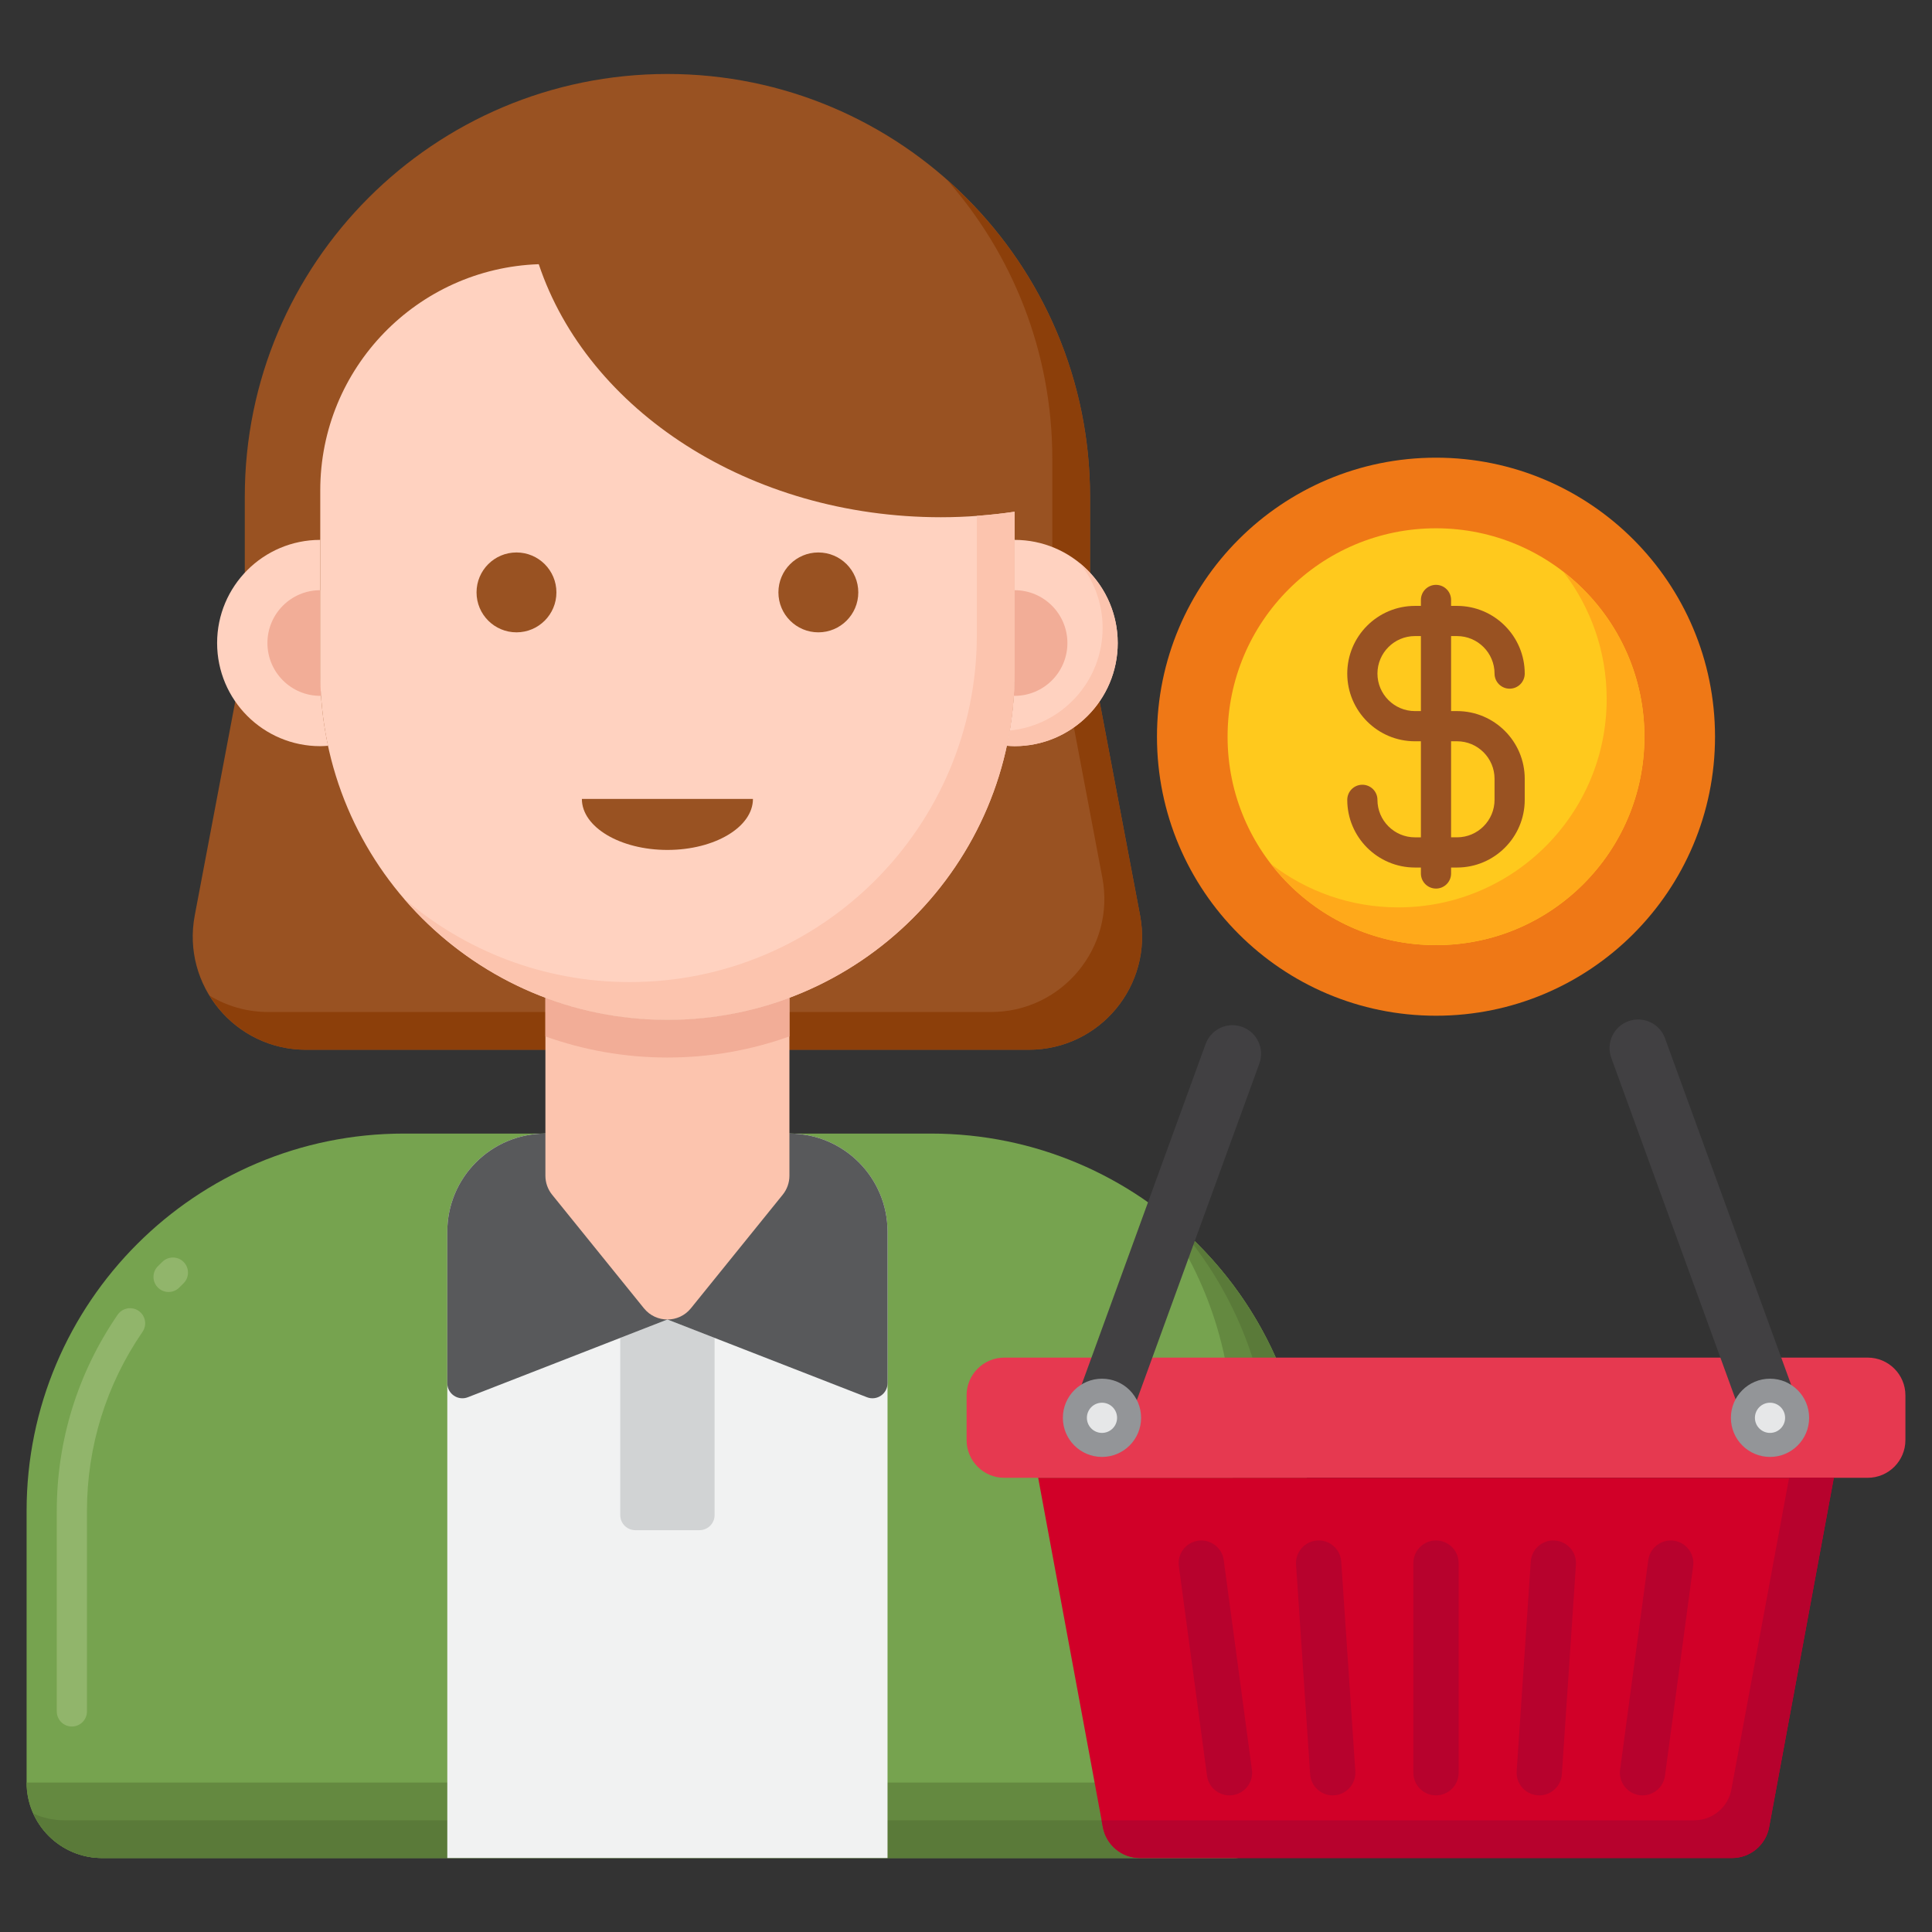
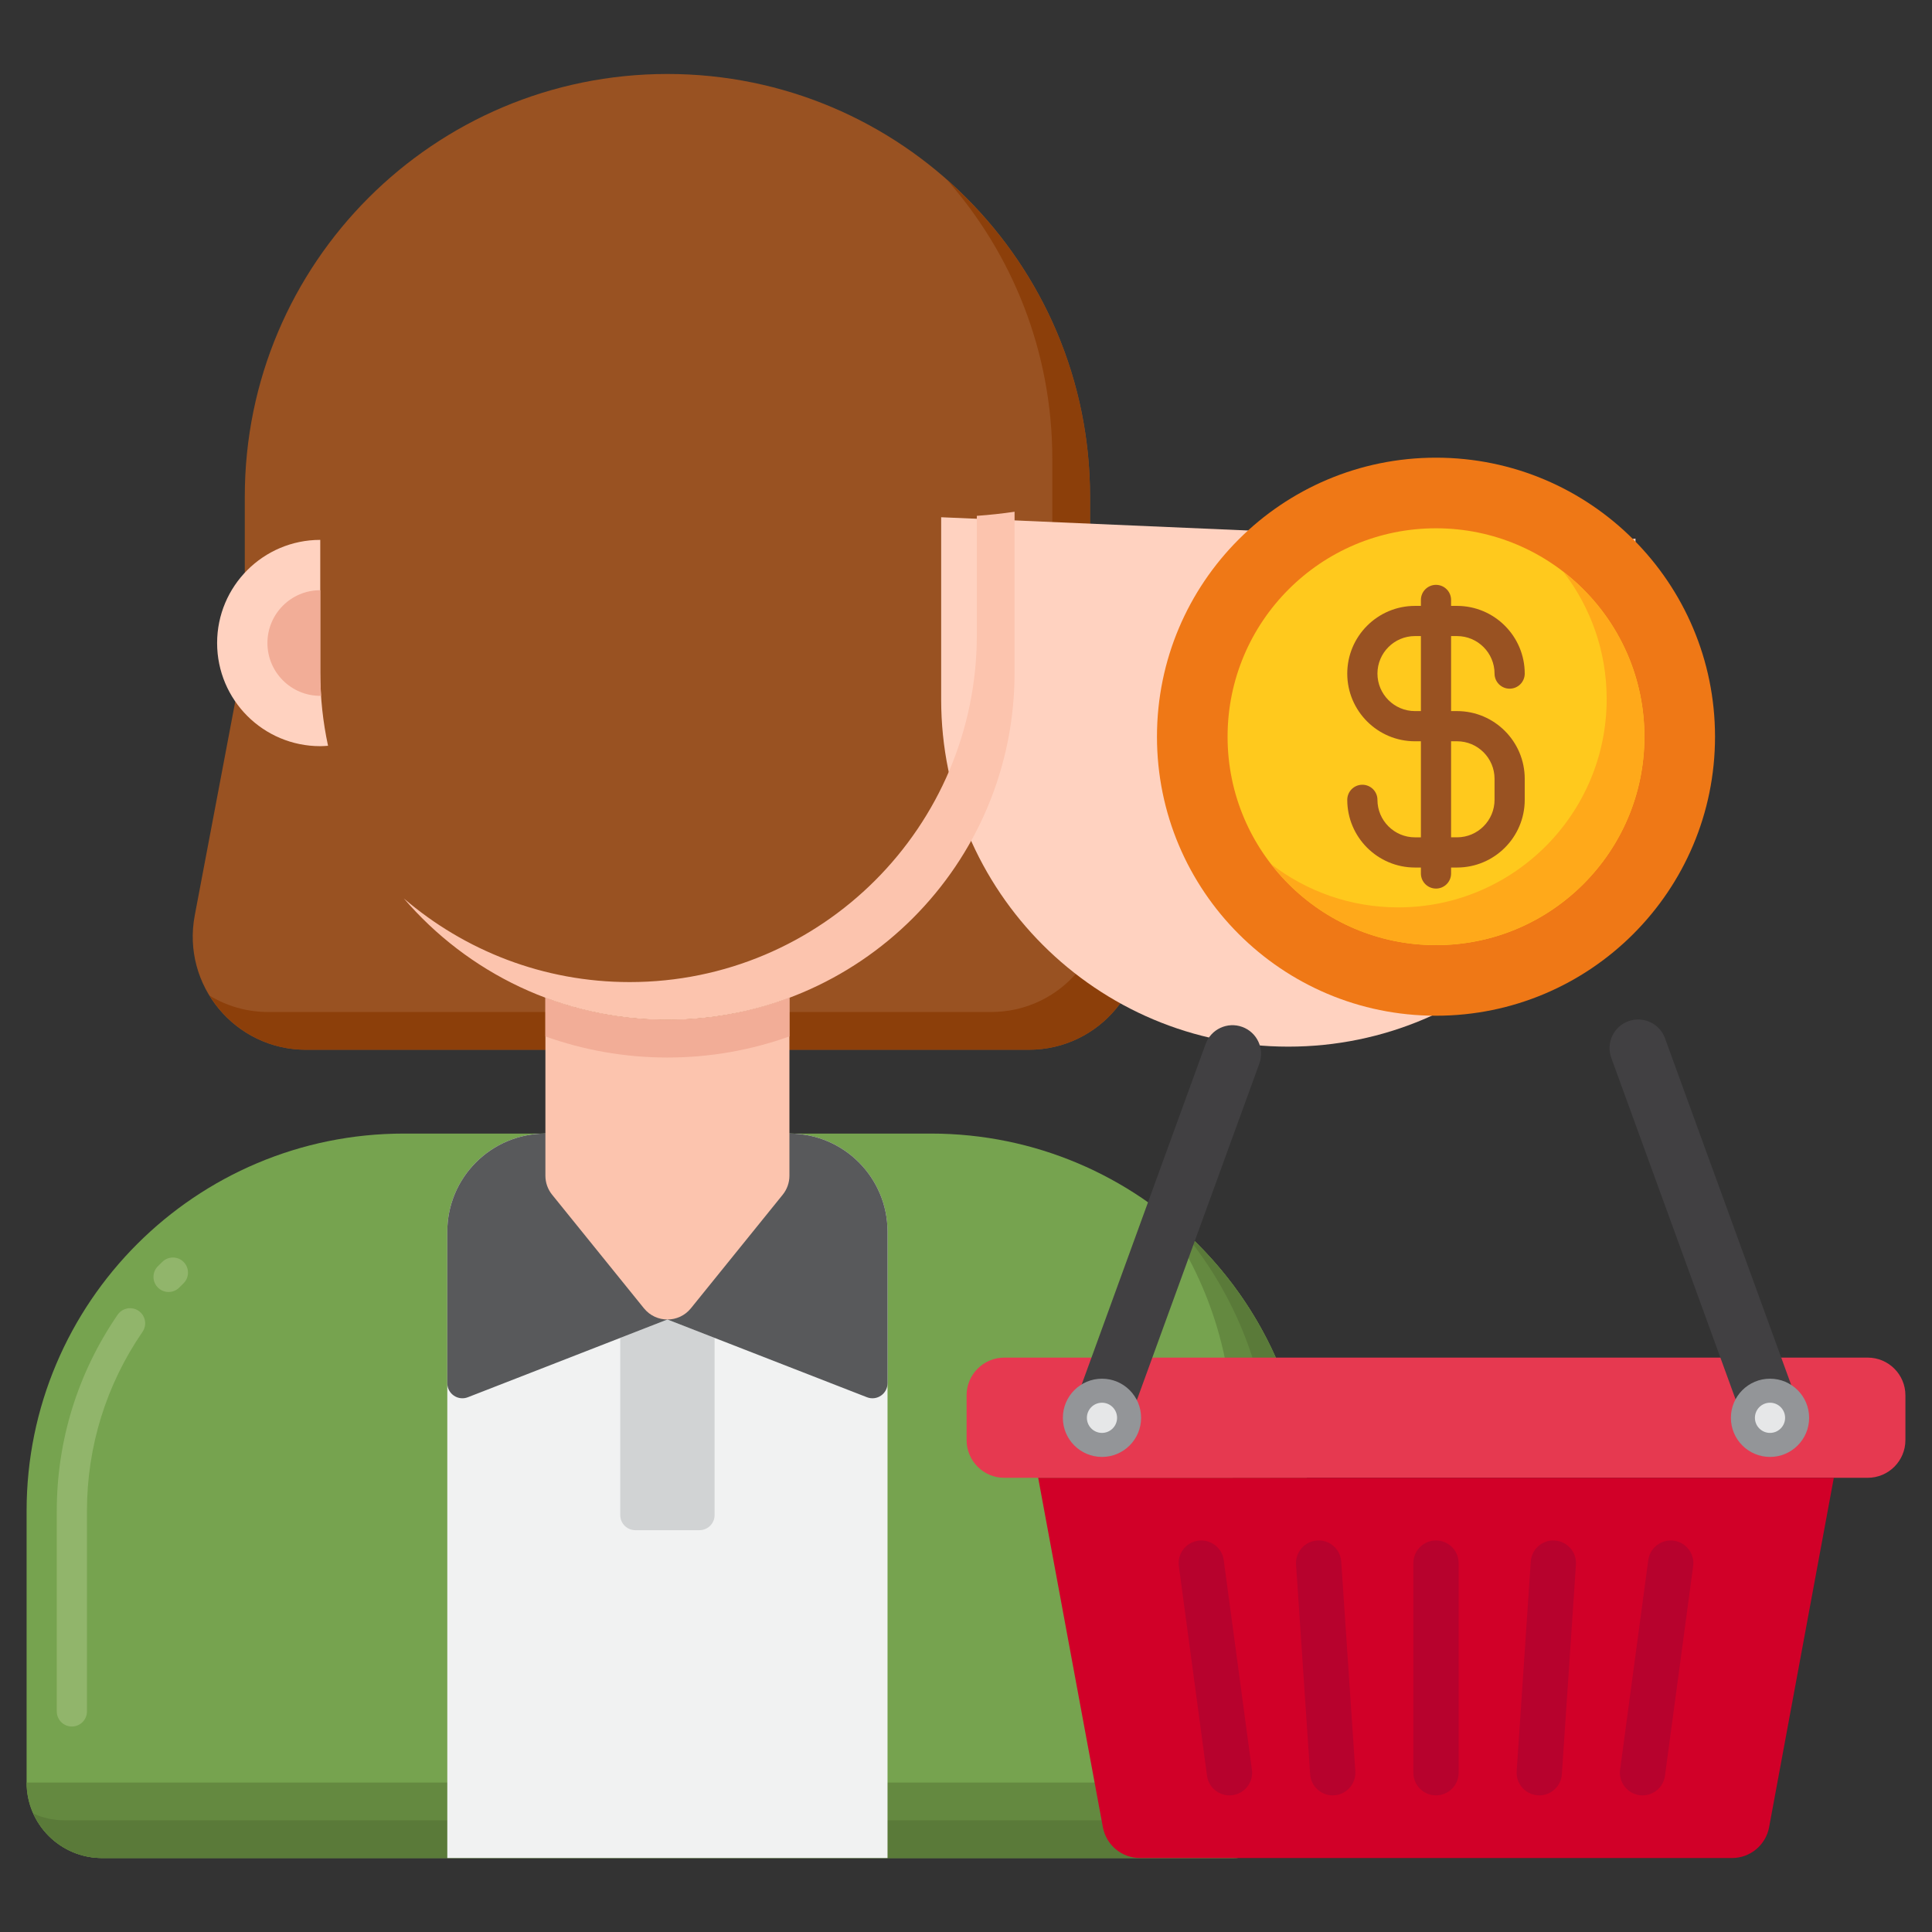
<svg xmlns="http://www.w3.org/2000/svg" id="Layer_1" height="512" viewBox="0 0 256 256" width="512">
  <rect x="0" y="0" width="256" height="256" fill="#333333" stroke="none" />
  <g>
    <g>
      <g>
        <g>
          <path d="m136.33 139.096h-95.788c-9.403 0-16.487-8.551-14.738-17.79l6.632-35.031v-20.473c0-30.928 25.072-56 56-56 30.928 0 56 25.072 56 56v20.473l6.632 35.031c1.749 9.239-5.336 17.79-14.738 17.79z" fill="#995222" />
        </g>
      </g>
      <g>
        <g>
          <path d="m151.068 121.306-6.632-35.031v-20.473c0-16.737-7.351-31.748-18.99-42.01 8.701 9.869 13.99 22.818 13.99 37.01v20.473l6.632 35.031c1.749 9.239-5.335 17.79-14.738 17.79h-95.788c-2.873 0-5.524-.805-7.778-2.177 2.614 4.258 7.294 7.177 12.778 7.177h95.788c9.402 0 16.487-8.551 14.738-17.79z" fill="#8c3f0a" />
        </g>
      </g>
      <g>
        <g>
          <g>
            <g>
              <path d="m134.436 71.537v17.592c0 3.325-.361 6.564-1.031 9.689.342.026.683.052 1.031.052 7.548 0 13.667-6.119 13.667-13.667s-6.119-13.666-13.667-13.666z" fill="#ffd2c0" />
            </g>
          </g>
          <g>
            <g>
              <path d="m143.045 74.595c1.91 2.35 3.058 5.344 3.058 8.609 0 7.092-5.402 12.92-12.316 13.598-.113.675-.238 1.345-.38 2.009.342.025.681.059 1.03.059 7.548 0 13.667-6.119 13.667-13.667-.002-4.283-1.975-8.102-5.059-10.608z" fill="#fcc4ae" />
            </g>
          </g>
          <g>
            <g>
              <path d="m134.436 78.204v10.926c0 1.032-.046 2.053-.113 3.069.038 0 .075.006.113.006 3.866 0 7-3.134 7-7s-3.134-7.001-7-7.001z" fill="#f2ad97" />
            </g>
          </g>
        </g>
        <g>
          <g>
            <g>
              <path d="m42.436 89.129v-17.592c-7.548 0-13.667 6.119-13.667 13.667s6.119 13.667 13.667 13.667c.348 0 .69-.027 1.031-.052-.67-3.125-1.031-6.365-1.031-9.69z" fill="#ffd2c0" />
            </g>
          </g>
          <g>
            <g>
              <path d="m42.436 89.129v-10.925c-3.866 0-7 3.134-7 7s3.134 7 7 7c.038 0 .075-.005.113-.006-.067-1.015-.113-2.036-.113-3.069z" fill="#f2ad97" />
            </g>
          </g>
        </g>
      </g>
      <g>
        <g>
          <path d="m163.348 246.198h-149.824c-5.523 0-10-4.477-10-10v-35.994c0-27.614 22.386-50 50-50h69.824c27.614 0 50 22.386 50 50v35.994c0 5.523-4.477 10-10 10z" fill="#76a34f" />
        </g>
      </g>
      <g>
        <g>
          <path d="m9.523 228.773c-1.104 0-2-.896-2-2v-26.569c0-9.327 2.789-18.315 8.065-25.993.625-.91 1.87-1.141 2.781-.516.91.626 1.141 1.871.516 2.781-4.816 7.008-7.362 15.213-7.362 23.728v26.569c0 1.105-.895 2-2 2zm12.814-57.578c-.51 0-1.021-.194-1.411-.582-.783-.779-.786-2.046-.007-2.828.198-.199.398-.397.6-.593.793-.769 2.059-.749 2.828.043.769.793.749 2.06-.044 2.828-.185.18-.368.36-.548.542-.391.394-.904.59-1.418.59z" fill="#91b56b" />
        </g>
      </g>
      <g>
        <g>
          <path d="m153.348 160.204c6.278 8.357 10 18.743 10 30v35.994c0 5.523-4.477 10-10 10h-149.824c0 5.523 4.477 10 10 10h149.824c5.523 0 10-4.477 10-10v-35.994c0-16.357-7.856-30.878-20-40z" fill="#648940" />
        </g>
      </g>
      <g>
        <g>
          <path d="m156.105 162.447c7.62 8.775 12.243 20.223 12.243 32.757v35.994c0 5.523-4.477 10-10 10h-149.824c-1.467 0-2.855-.323-4.11-.89 1.569 3.471 5.053 5.891 9.11 5.891h149.824c5.523 0 10-4.477 10-10v-35.994c0-15.081-6.685-28.591-17.243-37.758z" fill="#5a7a39" />
        </g>
      </g>
      <g>
        <g>
          <g>
            <path d="m117.602 246.198h-58.333v-82.994c0-7.18 5.82-13 13-13h32.333c7.18 0 13 5.82 13 13z" fill="#f1f2f2" />
          </g>
        </g>
        <path d="m88.436 174.841-6.25 2.435v23.48c0 1.104.895 2 2 2h8.5c1.105 0 2-.896 2-2v-23.48z" fill="#d1d3d4" />
        <g>
          <g>
            <g>
              <path d="m104.602 150.204h-32.333c-7.18 0-13 5.82-13 13v20.074c0 1.407 1.415 2.374 2.726 1.864l26.441-10.301 26.441 10.301c1.311.511 2.726-.456 2.726-1.864v-20.074c-.001-7.18-5.821-13-13.001-13z" fill="#58595b" />
            </g>
          </g>
        </g>
      </g>
      <g>
        <g>
          <path d="m88.436 135.129c-5.691 0-11.136-1.04-16.167-2.929v23.589c0 .915.314 1.803.889 2.515l12.167 15.052c1.601 1.98 4.621 1.98 6.222 0l12.167-15.052c.575-.712.889-1.599.889-2.515v-23.589c-5.031 1.889-10.477 2.929-16.167 2.929z" fill="#fcc4ae" />
        </g>
      </g>
      <g>
        <g>
          <path d="m88.436 135.129c-5.691 0-11.136-1.04-16.167-2.929v5.131c5.052 1.807 10.493 2.798 16.167 2.798 5.674 0 11.114-.991 16.167-2.798v-5.131c-5.031 1.889-10.477 2.929-16.167 2.929z" fill="#f2ad97" />
        </g>
      </g>
      <g>
        <g>
-           <path d="m124.709 68.537c-25.444 0-46.862-14.199-53.32-33.53-16.083.553-28.953 13.756-28.953 29.973v24.149c0 25.405 20.595 46 46 46 25.405 0 46-20.595 46-46v-21.321c-3.16.465-6.405.729-9.727.729z" fill="#ffd2c0" />
+           <path d="m124.709 68.537v24.149c0 25.405 20.595 46 46 46 25.405 0 46-20.595 46-46v-21.321c-3.16.465-6.405.729-9.727.729z" fill="#ffd2c0" />
        </g>
      </g>
      <g>
        <g>
          <path d="m129.436 68.351v15.779c0 25.405-20.595 46-46 46-11.43 0-21.877-4.178-29.922-11.078 8.437 9.837 20.947 16.078 34.922 16.078 25.405 0 46-20.595 46-46v-21.322c-1.643.242-3.311.423-5 .543z" fill="#fcc4ae" />
        </g>
      </g>
      <g>
        <g>
          <circle cx="108.436" cy="78.496" fill="#995222" r="5.292" />
        </g>
      </g>
      <g>
        <g>
          <circle cx="68.436" cy="78.496" fill="#995222" r="5.292" />
        </g>
      </g>
      <g>
        <g>
          <path d="m88.436 112.621c6.259 0 11.333-3.026 11.333-6.76h-22.667c0 3.733 5.075 6.76 11.334 6.76z" fill="#995222" />
        </g>
      </g>
    </g>
    <g>
      <g>
        <g>
          <g>
            <g>
              <g>
                <path d="m247.476 195.816h-114.398c-2.761 0-5-2.239-5-5v-5.926c0-2.761 2.239-5 5-5h114.399c2.761 0 5 2.239 5 5v5.926c-.001 2.762-2.239 5-5.001 5z" fill="#e63950" />
              </g>
            </g>
            <g>
              <g>
                <path d="m242.991 195.816h-105.428l8.573 46.292c.439 2.37 2.506 4.09 4.916 4.09h78.45c2.41 0 4.478-1.72 4.916-4.09z" fill="#d10028" />
              </g>
            </g>
            <g>
              <g>
-                 <path d="m237.065 195.816-7.647 41.292c-.439 2.37-2.506 4.09-4.916 4.09h-78.45c-.029 0-.057-.007-.086-.008l.17.918c.439 2.37 2.506 4.09 4.916 4.09h78.45c2.41 0 4.477-1.719 4.916-4.09l8.573-46.292z" fill="#b7022d" />
-               </g>
+                 </g>
            </g>
            <g>
              <g>
                <g>
                  <path d="m190.277 237.895c-1.657 0-3-1.343-3-3v-27.775c0-1.657 1.343-3 3-3s3 1.343 3 3v27.774c0 1.658-1.343 3.001-3 3.001z" fill="#b7022d" />
                </g>
              </g>
              <g>
                <g>
                  <path d="m176.59 237.895c-1.565 0-2.884-1.214-2.99-2.799l-1.866-27.774c-.111-1.653 1.139-3.083 2.792-3.194 1.653-.124 3.083 1.139 3.194 2.792l1.866 27.774c.111 1.653-1.139 3.083-2.792 3.194-.068.005-.136.007-.204.007z" fill="#b7022d" />
                </g>
              </g>
              <g>
                <g>
                  <path d="m162.906 237.895c-1.479 0-2.767-1.094-2.969-2.601l-3.732-27.774c-.221-1.642.932-3.152 2.574-3.373 1.64-.212 3.152.932 3.373 2.574l3.732 27.774c.221 1.642-.932 3.152-2.574 3.373-.136.018-.271.027-.404.027z" fill="#b7022d" />
                </g>
              </g>
              <g>
                <g>
                  <path d="m203.964 237.895c-.067 0-.136-.002-.204-.007-1.653-.111-2.903-1.541-2.792-3.194l1.866-27.774c.111-1.653 1.536-2.918 3.194-2.792 1.653.111 2.903 1.541 2.792 3.194l-1.866 27.774c-.106 1.585-1.425 2.799-2.99 2.799z" fill="#b7022d" />
                </g>
              </g>
              <g>
                <g>
                  <path d="m217.649 237.895c-.133 0-.268-.009-.403-.026-1.642-.221-2.794-1.731-2.574-3.373l3.732-27.774c.22-1.643 1.73-2.79 3.373-2.574 1.642.221 2.794 1.731 2.574 3.373l-3.732 27.774c-.203 1.506-1.491 2.6-2.97 2.6z" fill="#b7022d" />
                </g>
              </g>
            </g>
          </g>
          <g>
            <g>
              <g>
                <g>
                  <path d="m237.915 185.088-17.292-47.509c-.716-1.966-2.889-2.98-4.856-2.264-1.966.716-2.98 2.889-2.264 4.856l17.292 47.509z" fill="#414042" />
                </g>
              </g>
              <g>
                <g>
                  <circle cx="234.536" cy="187.867" fill="#939598" r="5.183" />
                </g>
              </g>
              <g>
                <g>
                  <circle cx="234.536" cy="187.867" fill="#e6e7e8" r="2" />
                </g>
              </g>
            </g>
            <g>
              <g>
                <g>
                  <path d="m149.578 188.437 17.292-47.509c.716-1.966-.298-4.14-2.264-4.856-1.966-.716-4.14.298-4.856 2.264l-17.292 47.509z" fill="#414042" />
                </g>
              </g>
              <g>
                <g>
                  <circle cx="146.018" cy="187.867" fill="#939598" r="5.183" />
                </g>
              </g>
              <g>
                <g>
                  <circle cx="146.018" cy="187.867" fill="#e6e7e8" r="2" />
                </g>
              </g>
            </g>
          </g>
        </g>
      </g>
    </g>
    <g>
      <g>
        <g>
          <circle cx="190.277" cy="97.617" fill="#ef7816" r="36.972" />
        </g>
      </g>
      <g>
        <g>
          <circle cx="190.277" cy="97.617" fill="#ffc91d" r="27.616" />
        </g>
      </g>
      <g>
        <g>
          <path d="m207.14 75.754c3.604 4.665 5.753 10.512 5.753 16.863 0 15.252-12.364 27.616-27.616 27.616-6.351 0-12.198-2.149-16.863-5.753 5.05 6.538 12.962 10.753 21.863 10.753 15.252 0 27.616-12.364 27.616-27.616.001-8.901-4.215-16.813-10.753-21.863z" fill="#ffa91a" />
        </g>
      </g>
      <path d="m193.065 94.223h-.788v-9.939h.788c2.741 0 4.97 2.229 4.97 4.97 0 1.104.896 2 2 2s2-.896 2-2c0-4.946-4.024-8.97-8.97-8.97h-.788v-.788c0-1.104-.896-2-2-2s-2 .896-2 2v.788h-.788c-4.946 0-8.97 4.023-8.97 8.97s4.024 8.97 8.97 8.97h.788v12.728h-.788c-2.74 0-4.97-2.229-4.97-4.97 0-1.104-.896-2-2-2s-2 .896-2 2c0 4.946 4.024 8.97 8.97 8.97h.788v.788c0 1.104.896 2 2 2s2-.896 2-2v-.788h.788c4.946 0 8.97-4.023 8.97-8.97v-2.788c0-4.948-4.024-8.971-8.97-8.971zm-5.576 0c-2.74 0-4.97-2.229-4.97-4.97s2.229-4.97 4.97-4.97h.788v9.939h-.788zm10.546 11.757c0 2.74-2.229 4.97-4.97 4.97h-.788v-12.727h.788c2.741 0 4.97 2.229 4.97 4.97z" fill="#995222" />
    </g>
  </g>
</svg>